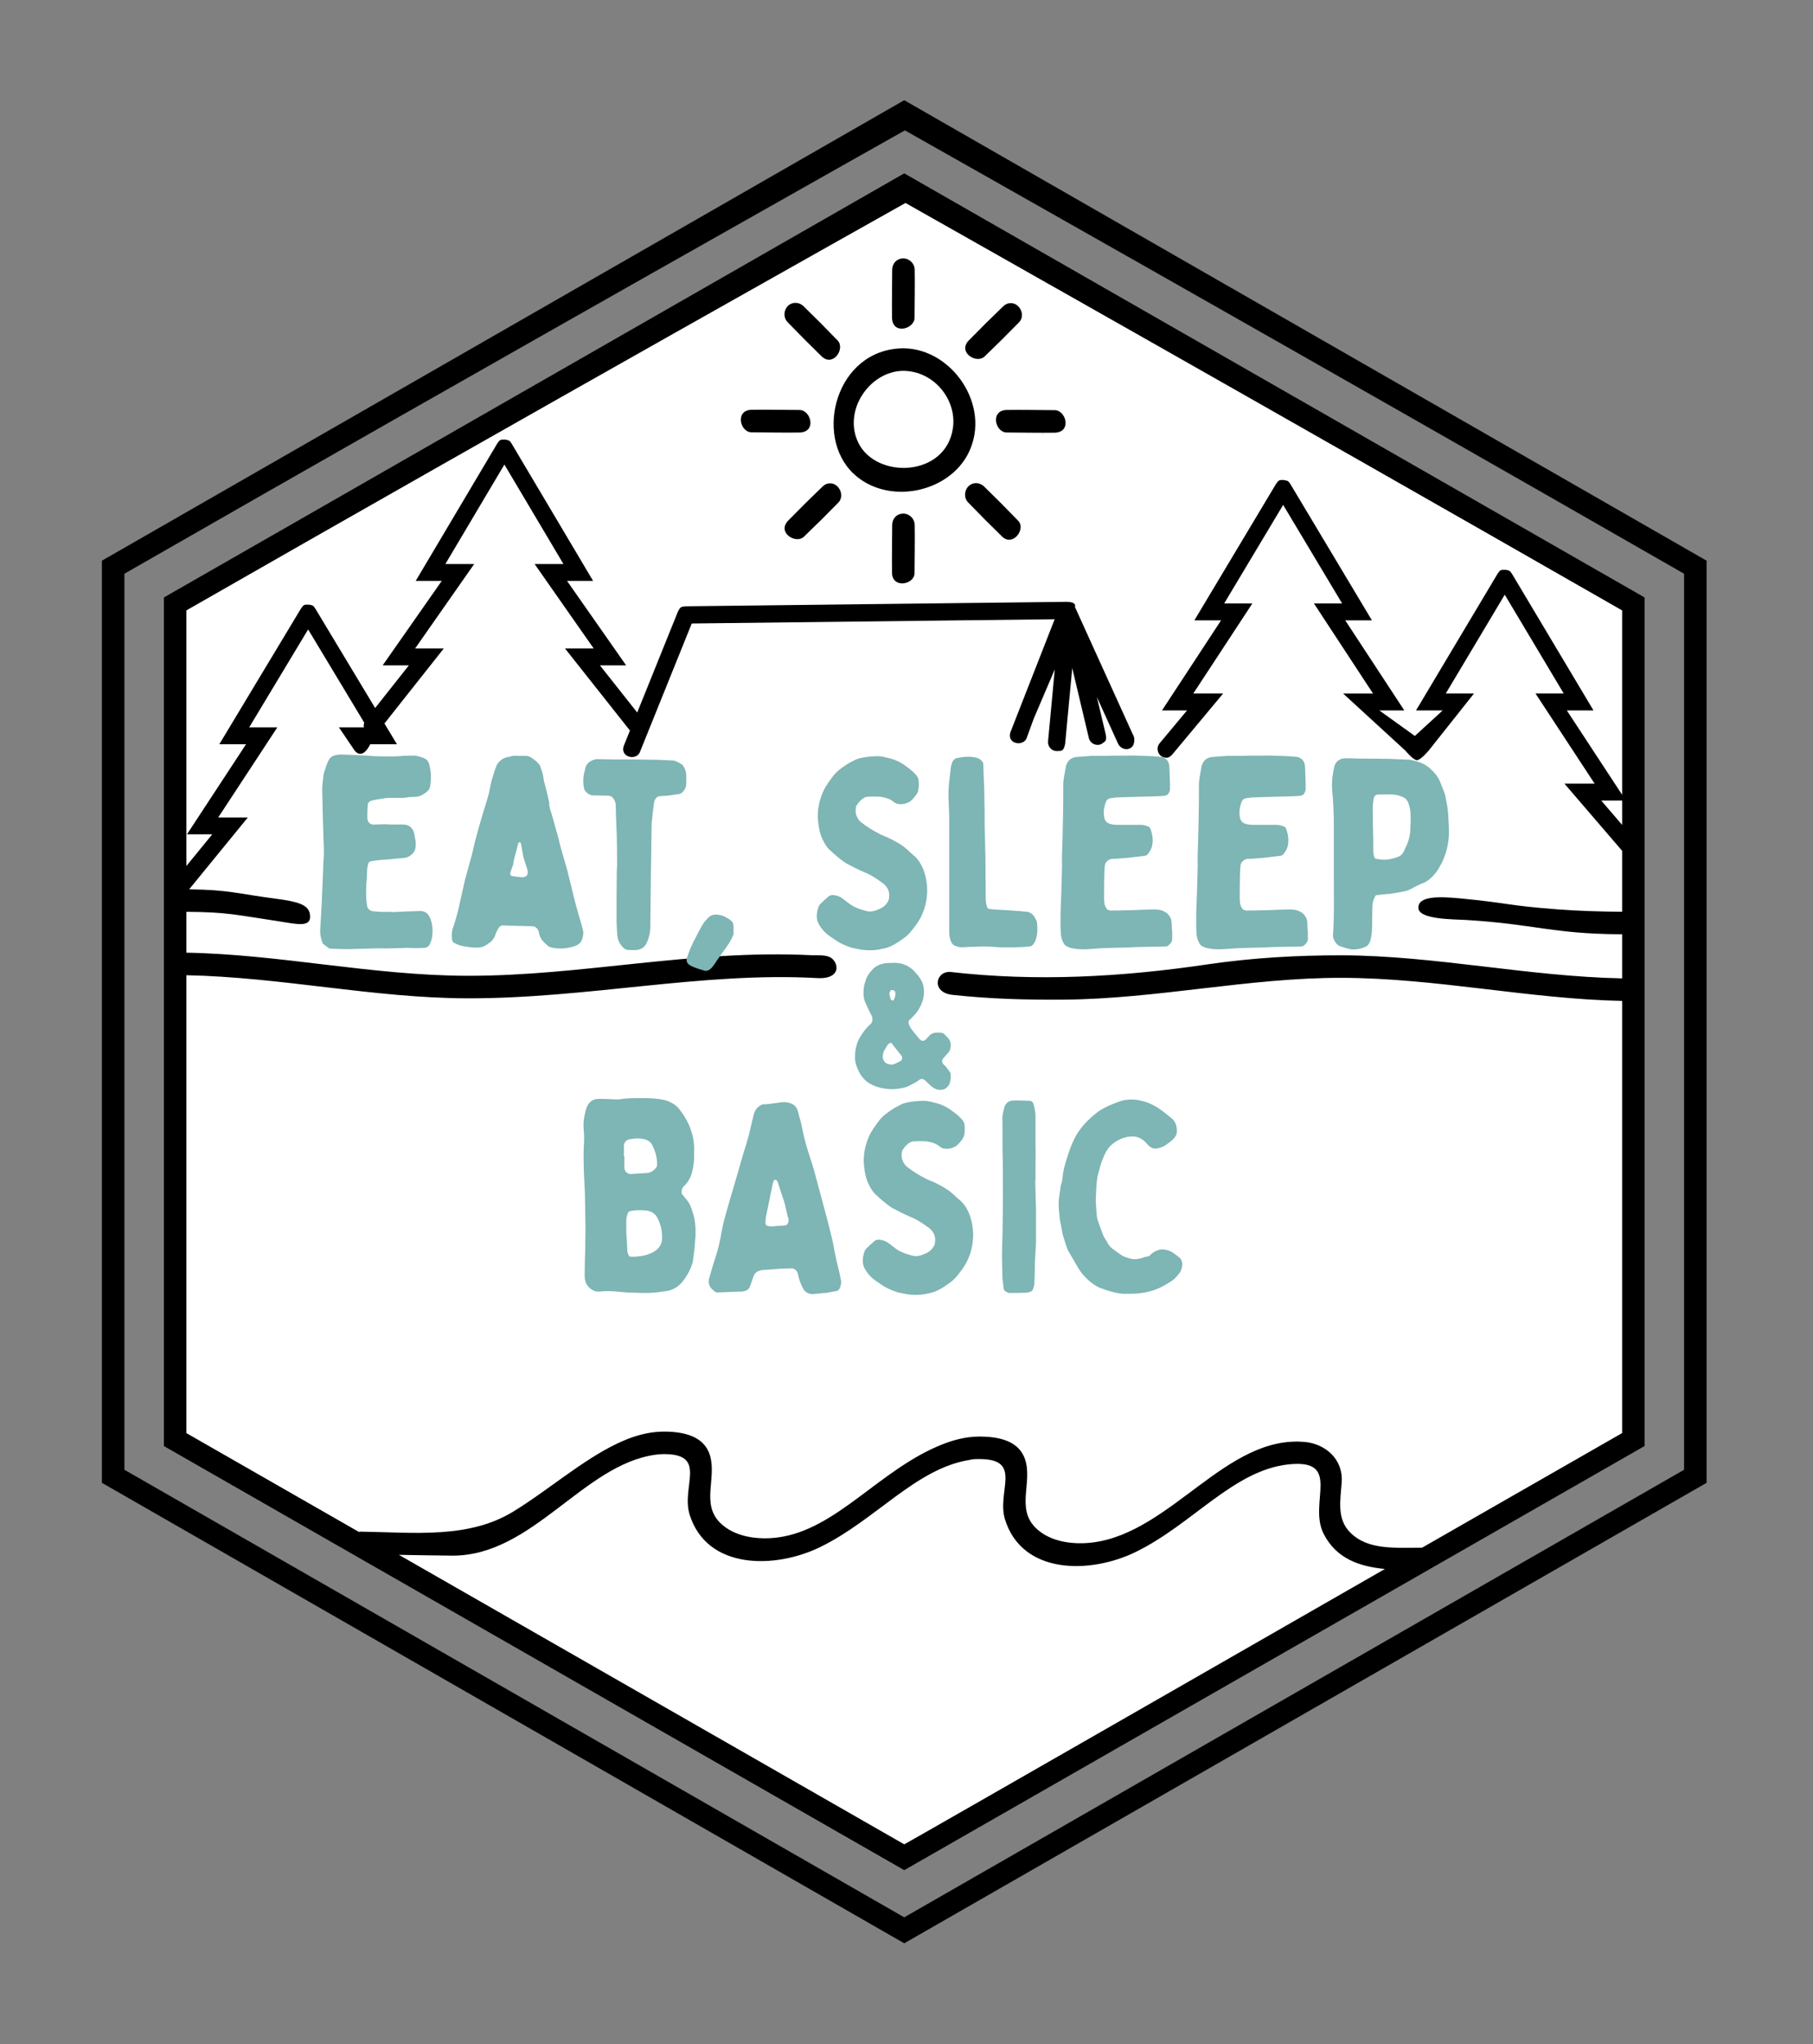
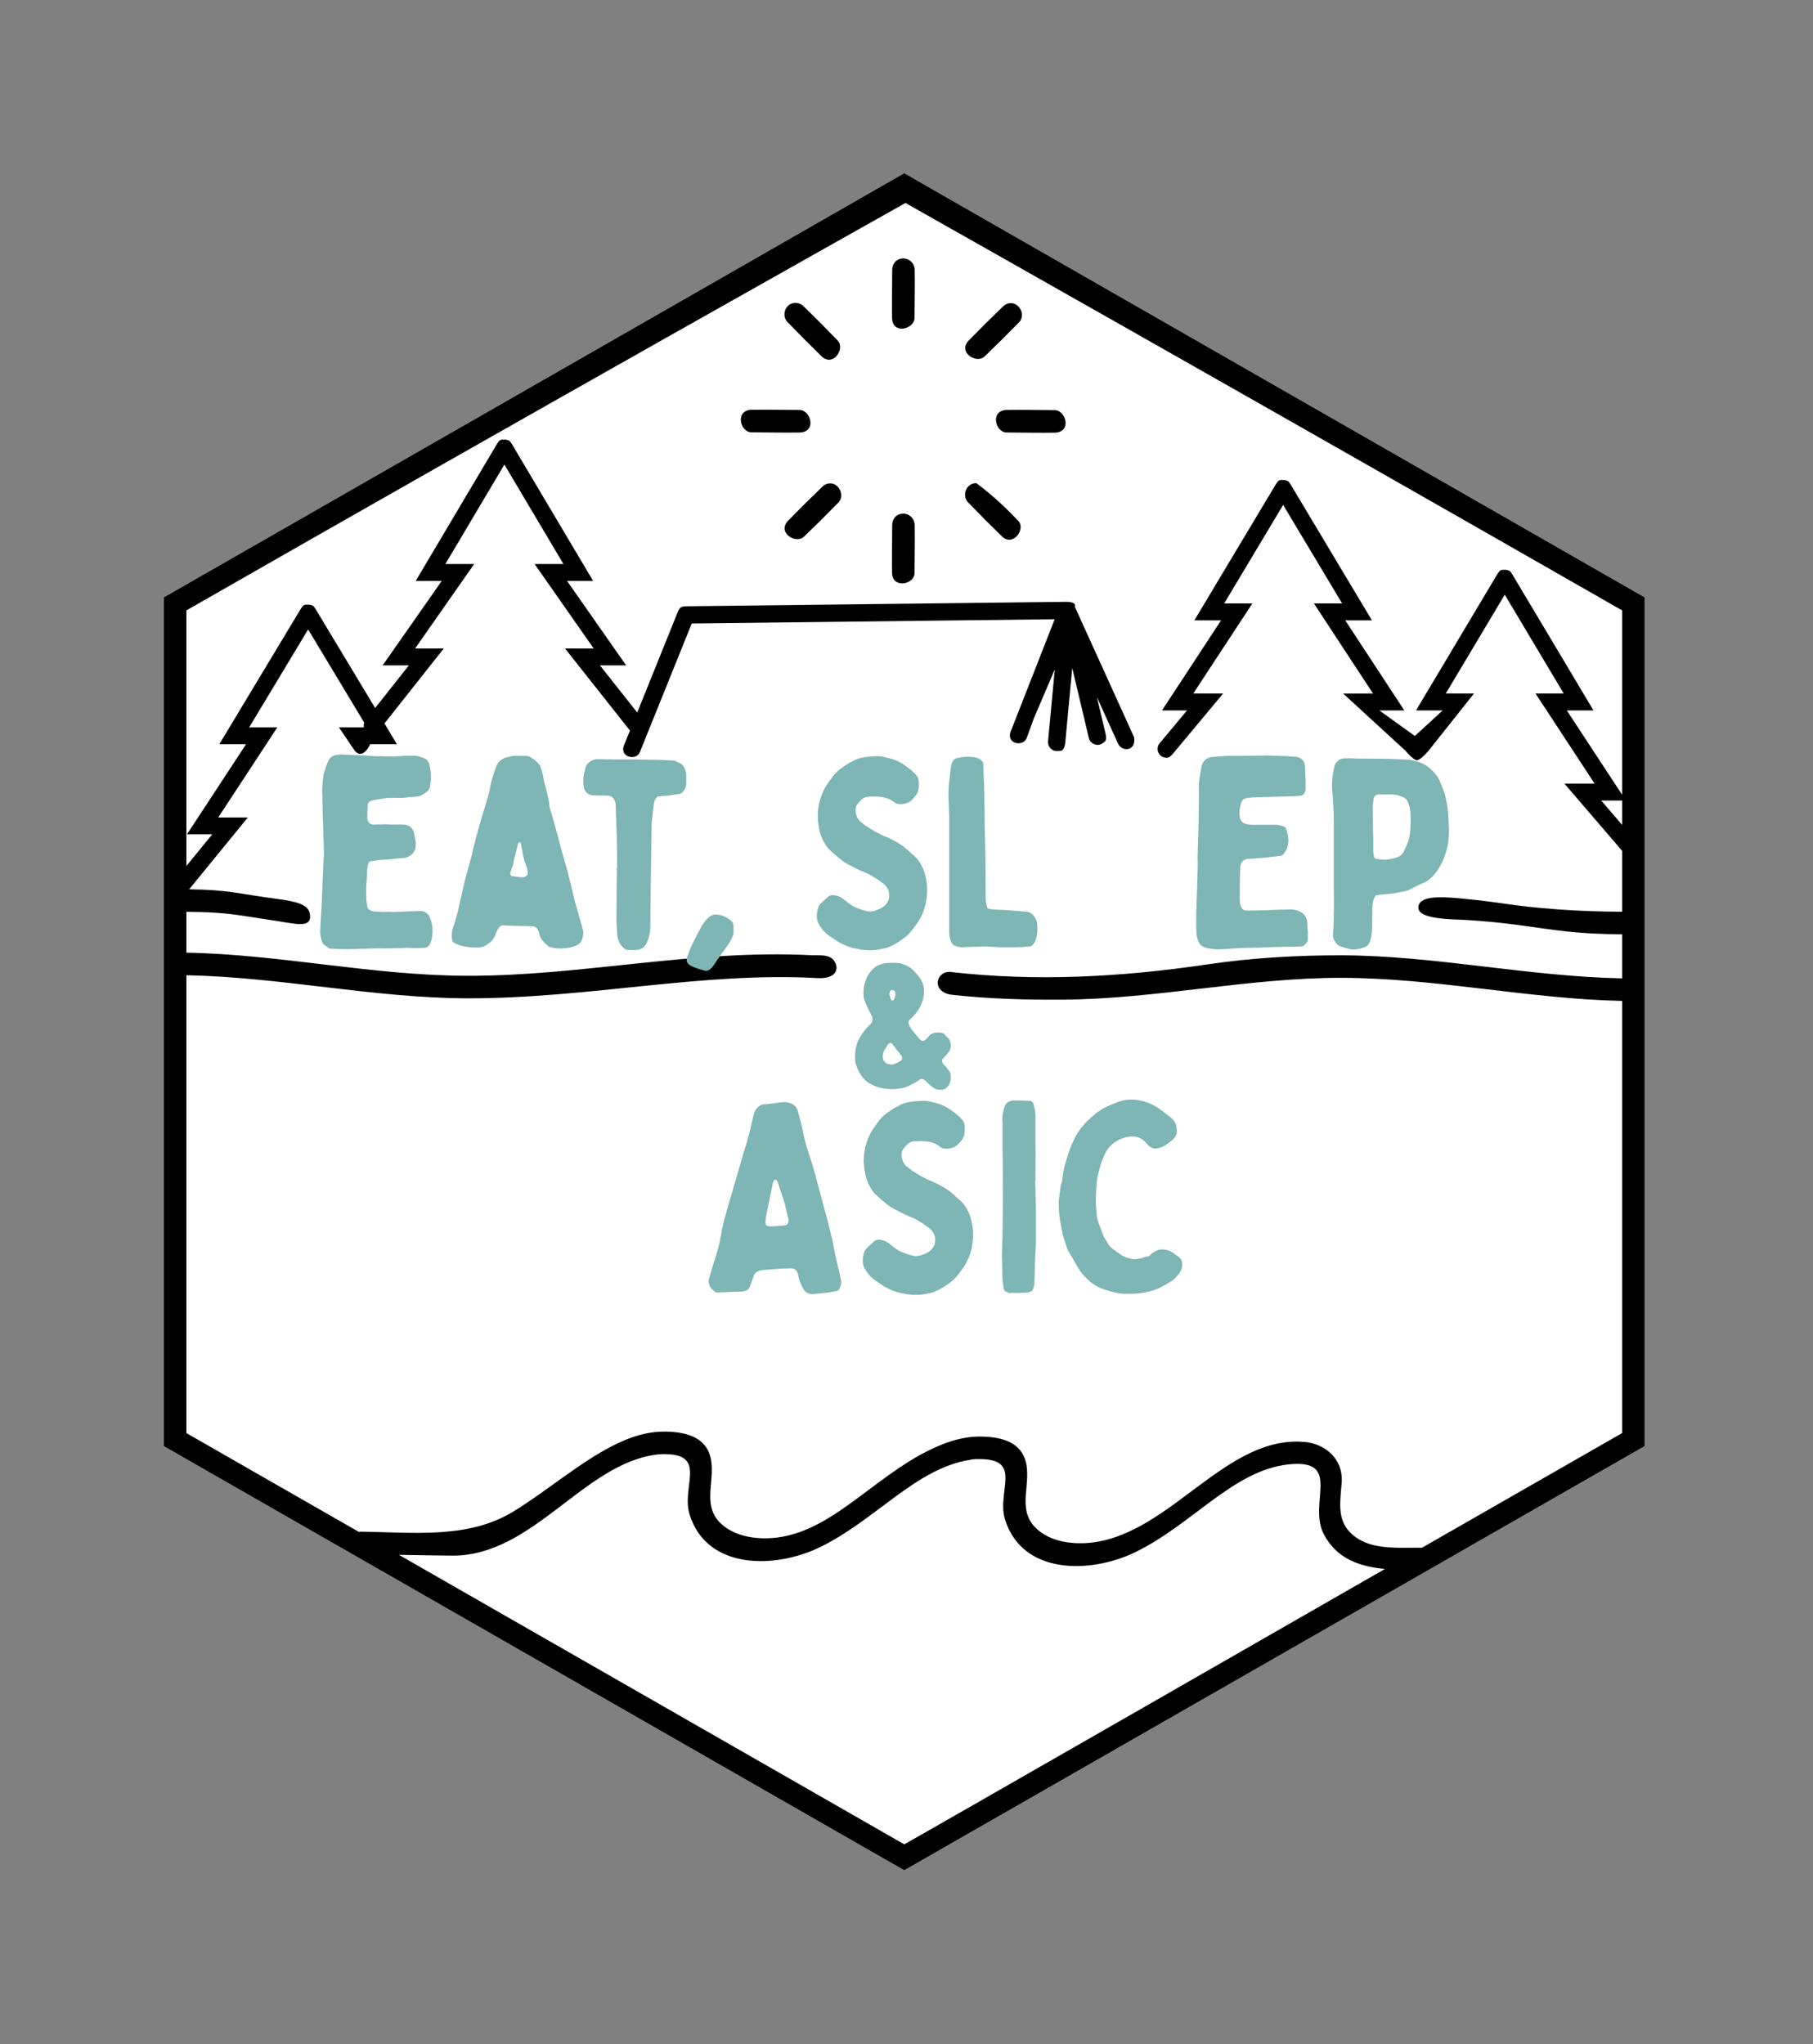
<svg xmlns="http://www.w3.org/2000/svg" width="100%" height="100%" viewBox="0 0 322 363" version="1.1" xml:space="preserve" style="fill-rule:evenodd;clip-rule:evenodd;stroke-linejoin:round;stroke-miterlimit:2;">
  <rect x="0" y="0" width="322" height="363" fill="#808080" stroke="none" />
  <g transform="matrix(1,0,0,1,20.1,100.721)">
-     <path d="M283,-1.16L283,162.587L140.5,244.356L-2,162.587L-2,-1.16L140.5,-82.927C188,-55.671 235.5,-28.416 283,-1.16ZM2,1.156L2,160.271L140.5,239.744L279,160.271L279,1.156C213.199,-36.6 140.615,-77.569 140.615,-77.569C140.615,-77.569 67.289,-36.307 2,1.156Z" />
-   </g>
+     </g>
  <path d="M292.1,106.074L292.1,256.795L160.6,332.113L29.1,256.795L29.1,106.074L160.6,30.757C204.433,55.863 248.266,80.968 292.1,106.074Z" style="fill:white;" />
  <g transform="matrix(0,-1,-1,0,160.445,63.851)">
-     <path d="M1.998,-0.167C1.836,-8.69 -8.189,-15.616 -16.479,-11.618C-23.718,-8.128 -25.967,2.865 -20.22,8.892C-13.476,15.966 1.774,11.951 1.998,0.166C2,-0.001 2,-0.001 1.998,-0.167ZM-2.001,0.115C-2.113,5.991 -9.039,10.765 -14.742,8.014C-21.291,4.856 -20.902,-7.577 -12.136,-8.805C-7.097,-9.511 -1.966,-5.397 -2.001,0.115Z" />
-   </g>
+     </g>
  <g transform="matrix(1,0,0,1,19.275,2.575)">
    <path d="M141.273,88.625C142.281,88.691 143.123,89.53 143.182,90.546C143.233,93.434 143.166,96.322 143.157,99.21C143.109,101.236 139.316,101.952 139.159,99.28C139.108,96.393 139.175,93.504 139.184,90.617C139.21,89.506 139.981,88.594 141.273,88.625Z" />
  </g>
  <g transform="matrix(1,0,0,1,19.275,-42.739)">
    <path d="M141.273,88.625C142.281,88.691 143.123,89.53 143.182,90.546C143.233,93.434 143.166,96.322 143.157,99.21C143.111,101.137 139.333,102.238 139.159,99.28C139.108,96.393 139.175,93.504 139.184,90.617C139.21,89.505 139.997,88.594 141.273,88.625Z" />
  </g>
  <g transform="matrix(-0.001,1,-1,-0.001,232.797,-66.29)">
    <path d="M139.184,90.617C139.23,88.659 143.008,87.589 143.182,90.546C143.233,93.434 143.166,96.322 143.157,99.21C143.11,101.197 139.327,102.136 139.159,99.28C139.108,96.393 139.175,93.504 139.184,90.617Z" />
  </g>
  <g transform="matrix(-0.001,1,-1,-0.001,278.111,-66.26)">
    <path d="M139.184,90.617C139.23,88.659 143.008,87.589 143.182,90.546C143.233,93.434 143.166,96.322 143.157,99.21C143.11,101.199 139.327,102.136 139.159,99.28C139.108,96.393 139.175,93.504 139.184,90.617Z" />
  </g>
  <g transform="matrix(-0.707,0.708,-0.708,-0.707,311.32,25.976)">
    <path d="M139.702,100.576C139.373,100.215 139.182,99.754 139.158,99.267C139.117,96.36 139.126,93.453 139.185,90.548C139.292,88.611 143.05,87.822 143.183,90.56C143.224,93.466 143.215,96.373 143.156,99.279C143.07,100.839 141.016,101.922 139.702,100.576Z" />
  </g>
  <g transform="matrix(-0.707,0.708,-0.708,-0.707,343.389,57.991)">
-     <path d="M139.702,100.576C139.373,100.215 139.182,99.754 139.158,99.267C139.117,96.36 139.126,93.453 139.185,90.548C139.294,88.569 143.059,88.025 143.183,90.56C143.224,93.466 143.215,96.373 143.156,99.279C143.07,100.836 141.006,101.911 139.702,100.576Z" />
+     <path d="M139.702,100.576C139.117,96.36 139.126,93.453 139.185,90.548C139.294,88.569 143.059,88.025 143.183,90.56C143.224,93.466 143.215,96.373 143.156,99.279C143.07,100.836 141.006,101.911 139.702,100.576Z" />
  </g>
  <g transform="matrix(-0.706,-0.708,0.708,-0.706,208.986,225.808)">
    <path d="M142.542,100.647C141.429,101.678 139.242,100.96 139.158,99.267C139.116,96.361 139.126,93.453 139.185,90.547C139.292,88.629 143.043,87.721 143.183,90.559C143.225,93.466 143.215,96.374 143.156,99.28C143.127,99.802 143.018,100.174 142.542,100.647Z" />
  </g>
  <g transform="matrix(-0.706,-0.708,0.708,-0.706,176.904,257.809)">
    <path d="M142.542,100.647C141.404,101.702 139.237,100.868 139.158,99.267C139.116,96.361 139.126,93.453 139.185,90.547C139.292,88.629 143.043,87.721 143.183,90.559C143.225,93.466 143.215,96.374 143.156,99.28C143.127,99.802 143.022,100.17 142.542,100.647Z" />
  </g>
  <path d="M292.1,106.074L292.1,256.795L160.6,332.113L29.1,256.795L29.1,106.074L160.6,30.757C204.433,55.863 248.266,80.968 292.1,106.074ZM245.967,278.609C241.488,278.174 237.37,276.813 235.095,272.385C232.273,266.892 238.507,258.992 228.822,260.039C219.09,261.09 211.8,270.65 201.732,275.577C193.658,279.528 181.595,279.647 178.51,269.863C176.958,264.94 181.663,259.219 174.227,259.093C172.769,259.068 172.761,259.149 172.194,259.241C162.645,260.776 155.541,269.888 145.713,274.697C137.639,278.648 125.577,278.766 122.491,268.983C120.939,264.06 125.643,258.334 118.209,258.213C117.738,258.205 117.693,258.216 117.462,258.226C117.099,258.24 116.737,258.274 116.377,258.325C103.587,260.115 94.615,276.201 80.462,276.24C77.259,276.213 74.052,276.155 70.845,276.096L160.6,327.503C160.736,327.512 245.967,278.609 245.967,278.609ZM278.276,126.154L288.1,141.13L288.1,108.392C227.631,73.759 160.82,36.044 160.82,36.044C160.82,36.044 93.333,73.894 33.1,108.392L33.1,153.782L37.695,148.155L33.205,148.155L43.701,132.155L38.953,132.155L53.44,108.087C53.909,107.399 53.975,107.334 54.865,107.367L54.891,107.371C54.901,107.372 54.911,107.373 54.921,107.373C55.618,107.506 55.638,107.541 56.01,108.087L66.627,125.724L72.616,118.154L67.962,118.154L78.457,103.154L73.831,103.154L88.295,78.786C88.759,78.095 88.825,78.03 89.715,78.057C89.727,78.059 89.74,78.061 89.752,78.063C89.765,78.064 89.777,78.064 89.79,78.066C90.485,78.202 90.506,78.238 90.874,78.786L105.338,103.154L100.71,103.154L111.205,118.154L106.552,118.154L113.175,126.525L120.396,108.621C120.819,107.76 120.936,107.735 121.8,107.661L189.498,106.869C189.528,106.871 189.559,106.873 189.589,106.875C191.333,106.937 190.912,107.768 190.912,107.768L201.407,130.877C201.407,130.877 201.735,132.315 200.747,132.856C200.003,133.264 199.036,132.916 198.615,132.146L194.809,123.765L196.385,130.409C196.615,131.578 196.27,131.639 195.826,131.98C195.022,132.596 193.698,132.187 193.401,131.117L190.438,118.626L189.173,132.096C188.891,133.426 188.565,133.35 187.695,133.369C186.831,133.388 186.084,132.613 186.135,131.693L187.335,118.867L183.609,127.583L182.315,131.137C181.662,132.583 178.858,132.13 179.433,130.087L187.316,109.961L122.857,110.716L113.612,133.639C112.893,135.098 110.141,134.459 110.768,132.492L111.883,129.728L100.353,115.154L105.445,115.154L94.95,100.154L100.069,100.154L89.584,82.491L79.1,100.154L84.218,100.154L73.723,115.154L78.815,115.154L68.28,128.47L70.497,132.155L65.749,132.155C65.749,132.155 64.52,134.978 63.039,133.359L60.193,129.155L64.627,129.155C64.576,128.88 64.594,128.589 64.687,128.318L54.725,111.769L44.26,129.155L49.257,129.155L38.761,145.155L44.019,145.155L33.594,157.919C40.771,158.017 41.954,158.666 49.13,159.609C52.669,160.075 54.727,160.595 55.024,162.244C55.508,164.936 52.608,164.052 48.988,163.513C41.733,162.435 40.42,161.969 33.1,161.914L33.1,169.17C49.645,169.455 66.138,173.235 82.98,173.274C103.304,173.322 123.007,168.581 144.041,169.617C145.546,169.691 147.288,169.387 148.148,170.62C149.119,172.014 148.53,173.886 145.135,173.681C124.737,172.543 104.418,177.324 82.97,177.274C66.403,177.235 49.884,173.501 33.1,173.175L33.1,254.477L63.724,272.017C63.82,271.998 63.921,271.985 64.027,271.977C73.668,272.125 83.215,273.267 91.152,268.419C91.934,267.941 92.703,267.444 93.464,266.936C95.661,265.468 97.793,263.906 99.943,262.37C101.719,261.108 103.503,259.858 105.347,258.707C105.948,258.332 106.556,257.967 107.172,257.617C110.444,255.758 114.035,254.219 117.885,254.217C117.885,254.217 118.081,254.211 118.27,254.213C121.448,254.277 125.072,255.004 126.097,258.446C127.305,262.504 124.512,267.009 127.877,270.384C130.523,273.037 134.821,273.432 138.052,273.023C148.614,271.686 156.208,260.883 167.409,256.464C169.409,255.675 171.52,255.137 173.688,255.098C173.934,255.094 174.084,255.091 174.084,255.091C177.285,255.126 180.968,255.759 182.077,259.205C183.379,263.249 180.473,267.831 183.896,271.264C186.541,273.917 190.839,274.313 194.07,273.903C208.093,272.127 217.857,254.686 231.85,256.065C235.192,256.394 238.589,258.935 238.291,263.235C238.074,266.361 237.375,269.694 239.794,272.123C242.972,275.314 247.779,274.809 252.562,274.831L288.1,254.477L288.1,177.733C271.517,177.393 255.062,173.675 238.316,173.636C221.812,173.598 205.521,177.383 188.897,177.51C182.309,177.56 175.737,177.383 169.148,176.659C165.373,176.245 166.134,172.483 168.728,172.586C184.018,174.347 199.292,173.499 214.575,171.23C222.388,170.089 230.294,169.627 238.326,169.636C254.871,169.695 271.349,173.395 288.1,173.733L288.1,165.899C287.95,165.902 287.799,165.903 287.651,165.902C275.507,165.795 272.65,164.119 260.428,163.361C258.21,163.224 252.002,163.315 251.917,161.239C251.829,159.083 255.571,159.17 259.367,159.533C268.06,160.366 267.746,160.812 276.738,161.486C280.519,161.769 284.309,161.88 288.1,161.904L288.1,151.084L277.855,139.154L283.216,139.154L272.72,123.154L277.73,123.154L267.253,105.601L256.776,123.154L261.785,123.154L253.783,133.233C253.783,133.233 252.35,134.978 251.652,134.984C251.007,134.991 249.591,133.273 249.591,133.273C249.521,133.222 249.455,133.163 249.393,133.097L238.551,123.155L243.859,123.155L233.364,107.155L238.368,107.155L227.896,89.658L217.423,107.154L222.427,107.154L211.932,123.154L217.232,123.154L208.199,133.984C207.516,134.718 207.134,134.575 206.738,134.491C205.74,134.281 205.234,132.948 205.895,132.063L210.823,126.154L206.377,126.154L216.872,110.154L212.131,110.154L226.609,85.968C227.076,85.275 227.212,85.168 228.033,85.247C228.054,85.248 228.075,85.249 228.096,85.251L228.125,85.257L228.135,85.258C228.144,85.26 228.153,85.262 228.162,85.264C228.794,85.388 228.825,85.438 229.183,85.967L243.66,110.155L238.92,110.155L249.415,126.155L244.978,126.155L251.288,130.687L256.229,126.154L251.492,126.154L265.965,101.905C266.431,101.215 266.497,101.15 267.387,101.18L267.413,101.184C267.427,101.185 267.441,101.186 267.455,101.187C268.151,101.322 268.171,101.357 268.541,101.905L283.014,126.154L278.276,126.154ZM288.1,142.154L284.386,142.154L288.1,146.479L288.1,142.154Z" />
  <g transform="matrix(1,0,0,1,-47.965,91.412)">
    <g transform="matrix(48,0,0,48,149.646,137.751)">
-       <path d="M0.048,-0.227C0.048,-0.202 0.047,-0.176 0.047,-0.151C0.046,-0.12 0.045,-0.09 0.045,-0.06C0.044,-0.039 0.049,-0.021 0.066,-0.007C0.076,-0 0.086,0.005 0.098,0.004C0.124,0.001 0.15,0.002 0.176,0.005C0.194,0.007 0.212,0.008 0.229,0.008C0.247,0.009 0.264,0.009 0.282,0.009C0.291,0.008 0.301,0.008 0.311,0.007C0.32,0.006 0.33,0.004 0.339,0.003C0.367,0.001 0.389,-0.011 0.407,-0.033C0.42,-0.049 0.43,-0.066 0.438,-0.085C0.441,-0.092 0.443,-0.099 0.445,-0.106C0.447,-0.121 0.449,-0.136 0.451,-0.151C0.452,-0.168 0.454,-0.184 0.455,-0.2C0.456,-0.222 0.455,-0.244 0.451,-0.266C0.449,-0.278 0.444,-0.289 0.441,-0.301C0.436,-0.316 0.429,-0.329 0.418,-0.341C0.414,-0.345 0.411,-0.35 0.407,-0.355C0.406,-0.356 0.405,-0.358 0.404,-0.359C0.403,-0.369 0.404,-0.377 0.411,-0.385C0.419,-0.392 0.425,-0.4 0.43,-0.408C0.441,-0.426 0.445,-0.446 0.448,-0.467C0.45,-0.48 0.45,-0.495 0.45,-0.508C0.451,-0.524 0.45,-0.538 0.448,-0.554C0.443,-0.584 0.433,-0.613 0.417,-0.639C0.41,-0.652 0.401,-0.663 0.392,-0.675C0.384,-0.684 0.375,-0.69 0.365,-0.695C0.346,-0.706 0.325,-0.708 0.305,-0.71C0.285,-0.712 0.266,-0.712 0.246,-0.712C0.221,-0.712 0.195,-0.711 0.17,-0.707L0.163,-0.707C0.146,-0.708 0.13,-0.708 0.114,-0.709L0.095,-0.709C0.073,-0.708 0.059,-0.696 0.052,-0.676C0.048,-0.666 0.046,-0.655 0.044,-0.645C0.04,-0.626 0.04,-0.607 0.042,-0.588C0.043,-0.577 0.043,-0.566 0.043,-0.555C0.04,-0.516 0.041,-0.478 0.042,-0.439C0.043,-0.412 0.045,-0.385 0.046,-0.358C0.047,-0.314 0.047,-0.271 0.048,-0.227ZM0.199,-0.216L0.199,-0.254C0.198,-0.265 0.201,-0.276 0.205,-0.287C0.207,-0.291 0.21,-0.293 0.214,-0.294C0.234,-0.298 0.254,-0.298 0.274,-0.296C0.293,-0.293 0.307,-0.284 0.315,-0.267C0.328,-0.242 0.333,-0.215 0.331,-0.187C0.329,-0.17 0.32,-0.156 0.305,-0.146C0.278,-0.129 0.248,-0.125 0.217,-0.125C0.213,-0.125 0.209,-0.127 0.208,-0.13C0.206,-0.134 0.204,-0.139 0.203,-0.143C0.202,-0.167 0.201,-0.191 0.199,-0.216ZM0.19,-0.496C0.19,-0.508 0.191,-0.521 0.19,-0.533C0.19,-0.551 0.202,-0.559 0.214,-0.56C0.227,-0.562 0.24,-0.564 0.253,-0.562C0.272,-0.56 0.288,-0.554 0.296,-0.536C0.307,-0.514 0.313,-0.491 0.313,-0.467C0.313,-0.462 0.312,-0.458 0.309,-0.454C0.301,-0.444 0.291,-0.437 0.278,-0.435C0.263,-0.434 0.247,-0.433 0.231,-0.432C0.228,-0.432 0.224,-0.432 0.221,-0.431C0.205,-0.429 0.192,-0.439 0.192,-0.455C0.191,-0.469 0.192,-0.482 0.192,-0.496L0.19,-0.496Z" style="fill:rgb(126,181,181);fill-rule:nonzero;" />
-     </g>
+       </g>
    <g transform="matrix(48,0,0,48,172.782,137.751)">
      <path d="M0.404,0.013L0.407,0.013C0.421,0.012 0.434,0.011 0.448,0.009L0.455,0.009C0.468,0.007 0.481,0.004 0.494,0.002C0.499,0.001 0.503,-0.001 0.505,-0.005C0.51,-0.016 0.514,-0.027 0.511,-0.04C0.508,-0.056 0.504,-0.072 0.5,-0.089C0.498,-0.1 0.494,-0.112 0.492,-0.124C0.487,-0.145 0.484,-0.167 0.479,-0.189C0.474,-0.21 0.468,-0.232 0.463,-0.254C0.45,-0.302 0.437,-0.351 0.424,-0.399C0.416,-0.429 0.408,-0.46 0.398,-0.489C0.386,-0.525 0.375,-0.562 0.368,-0.6C0.364,-0.622 0.357,-0.642 0.352,-0.663C0.348,-0.679 0.338,-0.688 0.324,-0.693C0.312,-0.697 0.301,-0.698 0.289,-0.696C0.268,-0.694 0.247,-0.689 0.225,-0.689C0.222,-0.689 0.219,-0.688 0.217,-0.687C0.201,-0.679 0.192,-0.666 0.188,-0.649C0.182,-0.625 0.177,-0.601 0.171,-0.577C0.165,-0.554 0.158,-0.532 0.151,-0.51C0.141,-0.475 0.131,-0.441 0.121,-0.406C0.107,-0.359 0.093,-0.311 0.08,-0.264C0.074,-0.242 0.07,-0.219 0.066,-0.197C0.062,-0.177 0.058,-0.158 0.052,-0.139C0.042,-0.108 0.033,-0.078 0.024,-0.047C0.019,-0.029 0.023,-0.013 0.039,-0.001C0.04,-0 0.041,0.001 0.042,0.002C0.047,0.006 0.052,0.008 0.058,0.007C0.083,0.006 0.108,0.005 0.134,0.004L0.146,0.004C0.159,0.002 0.17,-0.002 0.175,-0.016C0.179,-0.029 0.184,-0.041 0.188,-0.053C0.192,-0.064 0.2,-0.071 0.212,-0.074C0.22,-0.076 0.229,-0.077 0.237,-0.077C0.255,-0.078 0.273,-0.08 0.291,-0.081C0.302,-0.081 0.314,-0.082 0.325,-0.082C0.338,-0.083 0.348,-0.076 0.352,-0.062C0.355,-0.043 0.362,-0.025 0.371,-0.008C0.376,0.004 0.39,0.013 0.404,0.013ZM0.255,-0.238C0.252,-0.238 0.249,-0.237 0.246,-0.238C0.237,-0.238 0.231,-0.243 0.232,-0.252C0.232,-0.261 0.233,-0.27 0.235,-0.279C0.243,-0.318 0.251,-0.357 0.259,-0.396C0.26,-0.4 0.262,-0.404 0.263,-0.407C0.266,-0.411 0.271,-0.411 0.274,-0.407C0.275,-0.406 0.276,-0.404 0.277,-0.402C0.283,-0.384 0.289,-0.366 0.295,-0.347C0.303,-0.327 0.307,-0.305 0.312,-0.283C0.313,-0.278 0.315,-0.272 0.317,-0.266C0.318,-0.26 0.318,-0.255 0.315,-0.249C0.313,-0.244 0.309,-0.241 0.304,-0.241C0.295,-0.24 0.285,-0.239 0.276,-0.239C0.269,-0.238 0.262,-0.238 0.255,-0.237L0.255,-0.238Z" style="fill:rgb(126,181,181);fill-rule:nonzero;" />
    </g>
    <g transform="matrix(48,0,0,48,199.23,137.751)">
      <path d="M0.262,-0.702C0.252,-0.701 0.242,-0.701 0.232,-0.7C0.212,-0.697 0.192,-0.695 0.175,-0.684C0.169,-0.681 0.162,-0.678 0.156,-0.674C0.136,-0.661 0.116,-0.648 0.101,-0.628C0.087,-0.609 0.073,-0.591 0.064,-0.57C0.05,-0.538 0.043,-0.504 0.045,-0.469C0.046,-0.455 0.048,-0.441 0.051,-0.428C0.053,-0.417 0.057,-0.406 0.062,-0.395C0.069,-0.38 0.077,-0.366 0.089,-0.355C0.098,-0.347 0.107,-0.338 0.117,-0.33C0.127,-0.322 0.138,-0.313 0.149,-0.306C0.171,-0.294 0.193,-0.283 0.216,-0.273C0.242,-0.263 0.265,-0.247 0.288,-0.23C0.295,-0.224 0.301,-0.217 0.305,-0.208C0.309,-0.198 0.31,-0.188 0.308,-0.177C0.308,-0.173 0.307,-0.17 0.305,-0.166C0.297,-0.15 0.284,-0.141 0.269,-0.135C0.255,-0.129 0.24,-0.125 0.225,-0.129C0.206,-0.134 0.186,-0.14 0.169,-0.151C0.158,-0.158 0.148,-0.167 0.137,-0.175C0.129,-0.181 0.12,-0.185 0.11,-0.187C0.1,-0.189 0.09,-0.189 0.082,-0.181C0.073,-0.173 0.064,-0.165 0.056,-0.157C0.05,-0.152 0.047,-0.145 0.045,-0.137C0.039,-0.116 0.039,-0.096 0.05,-0.078C0.061,-0.059 0.076,-0.044 0.095,-0.032C0.099,-0.029 0.104,-0.026 0.108,-0.023C0.126,-0.01 0.147,-0.001 0.168,0.006C0.18,0.009 0.194,0.012 0.207,0.014C0.229,0.017 0.251,0.017 0.273,0.013C0.284,0.01 0.295,0.009 0.305,0.005C0.329,-0.004 0.35,-0.019 0.37,-0.034C0.386,-0.047 0.397,-0.063 0.409,-0.079C0.434,-0.113 0.446,-0.151 0.449,-0.192C0.451,-0.224 0.446,-0.254 0.435,-0.284C0.426,-0.304 0.415,-0.323 0.397,-0.337C0.387,-0.345 0.379,-0.354 0.369,-0.362C0.35,-0.378 0.328,-0.389 0.306,-0.4C0.295,-0.405 0.283,-0.409 0.272,-0.415C0.249,-0.427 0.227,-0.44 0.207,-0.456C0.2,-0.461 0.194,-0.468 0.19,-0.477C0.185,-0.487 0.184,-0.497 0.185,-0.507C0.186,-0.512 0.186,-0.517 0.189,-0.521C0.194,-0.527 0.197,-0.533 0.203,-0.538C0.211,-0.546 0.22,-0.552 0.232,-0.552C0.246,-0.553 0.26,-0.553 0.274,-0.552C0.291,-0.55 0.308,-0.546 0.323,-0.535C0.327,-0.531 0.332,-0.528 0.338,-0.526C0.35,-0.523 0.363,-0.524 0.375,-0.529C0.388,-0.533 0.397,-0.544 0.406,-0.555C0.411,-0.562 0.416,-0.569 0.417,-0.579C0.419,-0.591 0.419,-0.603 0.417,-0.616C0.416,-0.622 0.412,-0.628 0.408,-0.633C0.396,-0.647 0.382,-0.657 0.368,-0.667C0.348,-0.682 0.326,-0.691 0.302,-0.696C0.289,-0.7 0.276,-0.702 0.262,-0.702Z" style="fill:rgb(126,181,181);fill-rule:nonzero;" />
    </g>
    <g transform="matrix(48,0,0,48,223.998,137.751)">
      <path d="M0.163,-0.407L0.164,-0.407L0.164,-0.433C0.164,-0.472 0.165,-0.511 0.164,-0.549L0.164,-0.646C0.164,-0.66 0.161,-0.675 0.157,-0.689C0.155,-0.697 0.15,-0.702 0.141,-0.702C0.121,-0.702 0.102,-0.704 0.083,-0.703C0.068,-0.703 0.056,-0.696 0.05,-0.681C0.044,-0.662 0.04,-0.643 0.042,-0.623L0.042,-0.525C0.042,-0.511 0.043,-0.498 0.043,-0.485C0.043,-0.416 0.044,-0.348 0.043,-0.279C0.043,-0.254 0.042,-0.23 0.042,-0.205C0.041,-0.178 0.04,-0.15 0.04,-0.123C0.041,-0.096 0.041,-0.069 0.042,-0.042C0.043,-0.032 0.045,-0.021 0.046,-0.011C0.046,-0.001 0.052,0.004 0.061,0.007C0.064,0.009 0.067,0.009 0.07,0.009C0.09,0.009 0.11,0.009 0.13,0.008C0.135,0.008 0.141,0.006 0.146,0.004C0.149,0.003 0.153,-0 0.154,-0.003C0.157,-0.011 0.16,-0.019 0.16,-0.027C0.161,-0.054 0.162,-0.081 0.162,-0.108C0.163,-0.115 0.163,-0.121 0.163,-0.127C0.164,-0.146 0.166,-0.165 0.166,-0.185L0.166,-0.286C0.166,-0.302 0.166,-0.318 0.165,-0.334C0.164,-0.358 0.164,-0.382 0.163,-0.407Z" style="fill:rgb(126,181,181);fill-rule:nonzero;" />
    </g>
    <g transform="matrix(48,0,0,48,234.99,137.751)">
      <path d="M0.158,-0.333C0.16,-0.368 0.159,-0.4 0.167,-0.431C0.17,-0.442 0.173,-0.454 0.176,-0.465C0.179,-0.475 0.183,-0.484 0.187,-0.494C0.193,-0.509 0.201,-0.524 0.213,-0.536C0.236,-0.557 0.263,-0.57 0.295,-0.57C0.313,-0.57 0.329,-0.562 0.342,-0.549C0.346,-0.544 0.351,-0.539 0.355,-0.535C0.364,-0.527 0.375,-0.523 0.386,-0.526C0.396,-0.528 0.406,-0.531 0.415,-0.537C0.427,-0.545 0.44,-0.554 0.45,-0.566C0.454,-0.572 0.458,-0.578 0.458,-0.586C0.459,-0.608 0.454,-0.627 0.434,-0.641C0.426,-0.647 0.418,-0.654 0.41,-0.66C0.385,-0.68 0.358,-0.695 0.327,-0.702C0.308,-0.707 0.288,-0.708 0.268,-0.705C0.259,-0.704 0.25,-0.701 0.242,-0.698C0.212,-0.687 0.183,-0.675 0.158,-0.655C0.136,-0.637 0.115,-0.617 0.098,-0.593C0.083,-0.573 0.073,-0.55 0.064,-0.527C0.059,-0.514 0.055,-0.501 0.051,-0.488C0.045,-0.47 0.04,-0.452 0.037,-0.433C0.035,-0.42 0.035,-0.407 0.031,-0.395C0.029,-0.392 0.028,-0.388 0.028,-0.385C0.026,-0.362 0.02,-0.34 0.021,-0.318C0.021,-0.304 0.022,-0.29 0.024,-0.276C0.025,-0.262 0.028,-0.247 0.031,-0.233C0.033,-0.224 0.034,-0.215 0.036,-0.206C0.04,-0.192 0.045,-0.179 0.049,-0.165C0.051,-0.16 0.053,-0.154 0.055,-0.149C0.066,-0.13 0.077,-0.112 0.087,-0.094C0.095,-0.079 0.105,-0.065 0.116,-0.053C0.13,-0.038 0.145,-0.025 0.163,-0.015C0.168,-0.012 0.174,-0.01 0.179,-0.008C0.192,-0.003 0.204,0.001 0.216,0.004C0.23,0.008 0.244,0.011 0.259,0.012L0.296,0.012C0.316,0.011 0.335,0.009 0.354,0.004C0.381,-0.002 0.405,-0.014 0.429,-0.029C0.436,-0.033 0.443,-0.038 0.449,-0.043C0.455,-0.049 0.46,-0.055 0.465,-0.061C0.473,-0.07 0.477,-0.081 0.478,-0.094C0.479,-0.106 0.475,-0.117 0.464,-0.125C0.453,-0.133 0.443,-0.142 0.43,-0.147C0.417,-0.152 0.403,-0.154 0.39,-0.15C0.378,-0.146 0.368,-0.14 0.359,-0.131C0.357,-0.128 0.353,-0.126 0.35,-0.126C0.341,-0.125 0.334,-0.122 0.325,-0.119C0.32,-0.118 0.314,-0.117 0.308,-0.116C0.296,-0.115 0.284,-0.118 0.273,-0.122C0.266,-0.124 0.259,-0.127 0.253,-0.131C0.244,-0.137 0.235,-0.144 0.225,-0.151C0.215,-0.158 0.206,-0.166 0.201,-0.178C0.197,-0.185 0.192,-0.192 0.188,-0.199C0.182,-0.214 0.176,-0.229 0.171,-0.244C0.167,-0.255 0.163,-0.265 0.162,-0.276C0.16,-0.296 0.159,-0.316 0.158,-0.333Z" style="fill:rgb(126,181,181);fill-rule:nonzero;" />
    </g>
  </g>
  <g transform="matrix(32,0,0,32,150.627,193.162)">
    <path d="M0.251,-0.694L0.251,-0.693C0.247,-0.693 0.242,-0.694 0.238,-0.693C0.224,-0.692 0.209,-0.693 0.195,-0.689C0.172,-0.684 0.15,-0.673 0.133,-0.654C0.119,-0.638 0.106,-0.622 0.1,-0.602C0.093,-0.583 0.087,-0.564 0.086,-0.544C0.084,-0.518 0.086,-0.494 0.097,-0.47C0.103,-0.456 0.11,-0.443 0.116,-0.429C0.12,-0.422 0.123,-0.414 0.127,-0.407C0.133,-0.398 0.136,-0.388 0.135,-0.377C0.134,-0.368 0.132,-0.361 0.126,-0.355C0.103,-0.334 0.084,-0.311 0.068,-0.284C0.061,-0.273 0.055,-0.261 0.051,-0.249C0.044,-0.228 0.04,-0.208 0.039,-0.187C0.038,-0.166 0.038,-0.146 0.045,-0.126C0.049,-0.113 0.055,-0.099 0.062,-0.086C0.074,-0.063 0.091,-0.043 0.113,-0.028C0.145,-0.008 0.18,0.003 0.217,0.006C0.238,0.008 0.258,0.008 0.278,0.005C0.299,0.002 0.32,-0.001 0.34,-0.012C0.357,-0.021 0.376,-0.029 0.391,-0.041C0.394,-0.043 0.396,-0.045 0.399,-0.046C0.406,-0.05 0.413,-0.05 0.42,-0.046C0.425,-0.043 0.429,-0.04 0.433,-0.036C0.448,-0.021 0.463,-0.005 0.483,0.005C0.497,0.012 0.511,0.013 0.526,0.01C0.53,0.009 0.535,0.007 0.539,0.005C0.555,-0.005 0.564,-0.02 0.567,-0.037C0.57,-0.05 0.57,-0.062 0.569,-0.074C0.569,-0.08 0.567,-0.086 0.563,-0.09C0.56,-0.094 0.557,-0.097 0.555,-0.101C0.548,-0.111 0.54,-0.121 0.531,-0.129C0.521,-0.137 0.519,-0.153 0.526,-0.161C0.537,-0.173 0.547,-0.185 0.558,-0.197C0.559,-0.199 0.56,-0.201 0.562,-0.203C0.573,-0.221 0.574,-0.26 0.553,-0.278C0.547,-0.284 0.542,-0.289 0.537,-0.295C0.531,-0.301 0.524,-0.305 0.515,-0.306C0.505,-0.306 0.495,-0.307 0.485,-0.306C0.471,-0.304 0.458,-0.299 0.449,-0.287C0.444,-0.281 0.438,-0.275 0.432,-0.269C0.42,-0.257 0.407,-0.258 0.396,-0.271C0.382,-0.287 0.369,-0.304 0.355,-0.321C0.347,-0.331 0.341,-0.342 0.337,-0.354C0.334,-0.363 0.335,-0.372 0.342,-0.378C0.345,-0.381 0.349,-0.384 0.352,-0.387C0.361,-0.397 0.372,-0.407 0.38,-0.418C0.398,-0.441 0.41,-0.467 0.417,-0.495C0.422,-0.517 0.423,-0.538 0.419,-0.56C0.414,-0.585 0.402,-0.607 0.386,-0.626C0.38,-0.632 0.374,-0.638 0.369,-0.645C0.348,-0.668 0.321,-0.683 0.291,-0.69C0.278,-0.693 0.264,-0.693 0.251,-0.694ZM0.192,-0.171C0.193,-0.184 0.195,-0.196 0.2,-0.206C0.206,-0.217 0.213,-0.228 0.22,-0.239C0.223,-0.243 0.228,-0.246 0.232,-0.248C0.237,-0.251 0.24,-0.25 0.244,-0.245C0.248,-0.24 0.251,-0.235 0.255,-0.23C0.268,-0.213 0.281,-0.197 0.294,-0.181C0.298,-0.176 0.301,-0.17 0.3,-0.164C0.299,-0.157 0.297,-0.151 0.29,-0.148C0.279,-0.142 0.268,-0.137 0.257,-0.132C0.25,-0.129 0.244,-0.128 0.236,-0.129C0.229,-0.131 0.22,-0.131 0.214,-0.135C0.199,-0.143 0.194,-0.157 0.192,-0.171ZM0.229,-0.521C0.23,-0.527 0.231,-0.532 0.234,-0.537C0.238,-0.542 0.242,-0.544 0.248,-0.542C0.258,-0.54 0.261,-0.536 0.262,-0.526C0.264,-0.513 0.26,-0.501 0.254,-0.489C0.251,-0.483 0.245,-0.483 0.24,-0.487C0.238,-0.489 0.236,-0.492 0.235,-0.495C0.233,-0.503 0.231,-0.512 0.229,-0.521Z" style="fill:rgb(126,181,181);fill-rule:nonzero;" />
  </g>
  <g transform="matrix(1,0,0,1,-48.426,70.221)">
    <g transform="matrix(48,0,0,48,103.302,97.751)">
      <path d="M0.306,-0.125L0.306,-0.126L0.268,-0.126C0.258,-0.127 0.248,-0.127 0.238,-0.128C0.226,-0.13 0.216,-0.136 0.215,-0.15C0.214,-0.158 0.212,-0.167 0.212,-0.175C0.211,-0.2 0.211,-0.224 0.214,-0.249C0.215,-0.266 0.214,-0.283 0.218,-0.3C0.22,-0.308 0.223,-0.313 0.232,-0.314C0.242,-0.315 0.253,-0.317 0.264,-0.318C0.28,-0.319 0.297,-0.32 0.314,-0.322C0.316,-0.322 0.318,-0.322 0.32,-0.323C0.329,-0.323 0.338,-0.325 0.347,-0.325C0.358,-0.325 0.368,-0.329 0.377,-0.336C0.389,-0.345 0.395,-0.357 0.395,-0.373C0.395,-0.381 0.395,-0.388 0.393,-0.396C0.391,-0.403 0.391,-0.41 0.389,-0.417C0.385,-0.436 0.37,-0.449 0.35,-0.449C0.33,-0.45 0.309,-0.448 0.288,-0.45L0.276,-0.45C0.265,-0.45 0.253,-0.449 0.242,-0.449C0.238,-0.449 0.235,-0.449 0.232,-0.45C0.222,-0.453 0.218,-0.46 0.216,-0.47L0.216,-0.479C0.216,-0.492 0.216,-0.505 0.217,-0.518C0.217,-0.529 0.223,-0.536 0.234,-0.538C0.242,-0.54 0.251,-0.542 0.259,-0.543C0.264,-0.544 0.269,-0.544 0.273,-0.545C0.286,-0.548 0.299,-0.548 0.312,-0.548C0.332,-0.548 0.352,-0.546 0.371,-0.551L0.379,-0.551C0.389,-0.552 0.399,-0.551 0.408,-0.554C0.42,-0.558 0.43,-0.565 0.439,-0.573C0.444,-0.578 0.447,-0.583 0.448,-0.59C0.453,-0.616 0.452,-0.642 0.446,-0.668C0.444,-0.679 0.438,-0.689 0.427,-0.694C0.423,-0.696 0.418,-0.698 0.413,-0.699C0.405,-0.701 0.397,-0.704 0.389,-0.704C0.371,-0.704 0.353,-0.704 0.335,-0.702C0.304,-0.7 0.273,-0.701 0.242,-0.702C0.22,-0.704 0.198,-0.705 0.176,-0.706C0.159,-0.707 0.142,-0.707 0.125,-0.708C0.114,-0.709 0.103,-0.707 0.092,-0.704C0.084,-0.701 0.078,-0.696 0.074,-0.689C0.066,-0.675 0.062,-0.66 0.057,-0.645C0.055,-0.638 0.053,-0.632 0.053,-0.625C0.051,-0.609 0.049,-0.594 0.049,-0.579C0.05,-0.526 0.051,-0.474 0.053,-0.421L0.053,-0.413C0.054,-0.382 0.057,-0.35 0.054,-0.318C0.052,-0.303 0.053,-0.287 0.052,-0.272C0.05,-0.233 0.049,-0.194 0.047,-0.155C0.045,-0.126 0.044,-0.097 0.042,-0.067C0.04,-0.048 0.043,-0.031 0.049,-0.014C0.05,-0.011 0.051,-0.009 0.053,-0.007C0.06,-0.001 0.068,0.004 0.076,0.01L0.08,0.01C0.101,0.011 0.122,0.012 0.143,0.012C0.178,0.011 0.213,0.01 0.249,0.009C0.264,0.008 0.279,0.01 0.295,0.009C0.317,0.009 0.34,0.008 0.362,0.007C0.371,0.007 0.379,0.008 0.387,0.008C0.401,0.008 0.414,0.008 0.428,0.007C0.436,0.006 0.443,0.002 0.447,-0.006C0.45,-0.014 0.454,-0.022 0.455,-0.03C0.459,-0.056 0.458,-0.081 0.447,-0.106C0.44,-0.122 0.427,-0.13 0.409,-0.129C0.375,-0.128 0.34,-0.127 0.306,-0.125Z" style="fill:rgb(126,181,181);fill-rule:nonzero;" />
    </g>
    <g transform="matrix(48,0,0,48,127.686,97.751)">
      <path d="M0.272,-0.703C0.258,-0.703 0.245,-0.705 0.232,-0.699L0.228,-0.699C0.209,-0.695 0.194,-0.684 0.186,-0.667C0.178,-0.648 0.173,-0.628 0.167,-0.609C0.163,-0.593 0.161,-0.577 0.157,-0.562C0.15,-0.535 0.141,-0.509 0.133,-0.482C0.129,-0.469 0.126,-0.457 0.122,-0.444C0.117,-0.426 0.112,-0.408 0.107,-0.389C0.103,-0.371 0.098,-0.353 0.094,-0.334C0.086,-0.304 0.077,-0.274 0.069,-0.243C0.063,-0.218 0.058,-0.193 0.052,-0.168C0.048,-0.151 0.045,-0.134 0.04,-0.117C0.036,-0.1 0.03,-0.083 0.025,-0.067C0.02,-0.054 0.02,-0.041 0.021,-0.028C0.021,-0.022 0.023,-0.014 0.03,-0.011C0.038,-0.007 0.046,-0.003 0.054,-0.001C0.074,0.003 0.094,0.007 0.115,0.006C0.126,0.006 0.135,0.004 0.144,-0.001C0.148,-0.003 0.152,-0.006 0.156,-0.009C0.169,-0.017 0.178,-0.029 0.183,-0.045C0.185,-0.052 0.19,-0.06 0.194,-0.067C0.199,-0.074 0.206,-0.077 0.215,-0.076C0.221,-0.076 0.227,-0.075 0.232,-0.075C0.26,-0.074 0.288,-0.074 0.316,-0.073C0.319,-0.073 0.322,-0.072 0.325,-0.072C0.335,-0.068 0.341,-0.06 0.343,-0.049C0.345,-0.038 0.349,-0.027 0.357,-0.019C0.363,-0.011 0.372,-0.004 0.38,0.003C0.38,0.003 0.382,0.003 0.383,0.004C0.411,0.012 0.44,0.011 0.468,0.003C0.482,-0.001 0.496,-0.007 0.502,-0.023C0.505,-0.033 0.508,-0.043 0.507,-0.053C0.504,-0.067 0.5,-0.08 0.496,-0.094C0.49,-0.116 0.483,-0.138 0.477,-0.161C0.467,-0.2 0.458,-0.24 0.448,-0.279C0.44,-0.308 0.431,-0.337 0.423,-0.366C0.419,-0.382 0.415,-0.398 0.411,-0.414C0.409,-0.42 0.407,-0.425 0.406,-0.431C0.4,-0.451 0.395,-0.471 0.389,-0.491C0.385,-0.503 0.38,-0.516 0.381,-0.53C0.381,-0.531 0.381,-0.532 0.38,-0.534C0.377,-0.55 0.373,-0.566 0.369,-0.582C0.366,-0.595 0.361,-0.607 0.36,-0.619C0.358,-0.635 0.353,-0.651 0.347,-0.666C0.346,-0.669 0.344,-0.671 0.342,-0.674C0.335,-0.682 0.326,-0.689 0.317,-0.695C0.309,-0.701 0.3,-0.704 0.291,-0.703L0.272,-0.703ZM0.278,-0.254C0.268,-0.255 0.258,-0.256 0.247,-0.258C0.237,-0.259 0.235,-0.264 0.238,-0.274C0.24,-0.281 0.243,-0.288 0.245,-0.294C0.246,-0.298 0.248,-0.301 0.248,-0.305C0.251,-0.328 0.26,-0.35 0.264,-0.372C0.265,-0.375 0.266,-0.379 0.267,-0.381C0.27,-0.385 0.273,-0.385 0.275,-0.381C0.276,-0.379 0.276,-0.377 0.277,-0.375C0.28,-0.36 0.282,-0.346 0.285,-0.331C0.288,-0.319 0.292,-0.307 0.296,-0.295C0.298,-0.289 0.3,-0.284 0.301,-0.278C0.304,-0.263 0.296,-0.254 0.281,-0.254L0.278,-0.254Z" style="fill:rgb(126,181,181);fill-rule:nonzero;" />
    </g>
    <g transform="matrix(48,0,0,48,151.014,97.751)">
      <path d="M0.146,-0.287L0.145,-0.287L0.145,-0.278C0.144,-0.217 0.144,-0.156 0.144,-0.096C0.144,-0.076 0.146,-0.057 0.147,-0.038C0.149,-0.023 0.154,-0.01 0.164,0.001C0.17,0.009 0.178,0.015 0.188,0.015C0.199,0.015 0.209,0.016 0.219,0.015C0.235,0.013 0.248,0.005 0.255,-0.01C0.264,-0.029 0.269,-0.05 0.269,-0.071C0.27,-0.131 0.27,-0.192 0.271,-0.252C0.272,-0.321 0.273,-0.39 0.274,-0.458C0.275,-0.46 0.275,-0.462 0.275,-0.464C0.276,-0.476 0.278,-0.489 0.279,-0.502C0.28,-0.512 0.282,-0.521 0.283,-0.531C0.284,-0.535 0.285,-0.539 0.287,-0.542C0.291,-0.549 0.296,-0.554 0.305,-0.554C0.314,-0.555 0.324,-0.555 0.333,-0.556C0.347,-0.558 0.362,-0.56 0.376,-0.562C0.38,-0.563 0.385,-0.565 0.388,-0.569C0.397,-0.578 0.403,-0.589 0.402,-0.603L0.402,-0.621C0.403,-0.634 0.401,-0.647 0.395,-0.659C0.392,-0.664 0.389,-0.669 0.385,-0.672C0.379,-0.676 0.371,-0.68 0.364,-0.683C0.36,-0.685 0.356,-0.686 0.352,-0.686C0.326,-0.687 0.3,-0.689 0.274,-0.689C0.229,-0.69 0.184,-0.69 0.139,-0.69C0.116,-0.69 0.093,-0.691 0.071,-0.691C0.068,-0.691 0.066,-0.691 0.064,-0.69C0.046,-0.685 0.032,-0.675 0.028,-0.656C0.027,-0.649 0.025,-0.642 0.023,-0.635C0.02,-0.617 0.02,-0.599 0.024,-0.582C0.028,-0.569 0.042,-0.558 0.055,-0.557C0.075,-0.557 0.094,-0.556 0.113,-0.556C0.122,-0.555 0.128,-0.552 0.133,-0.545C0.137,-0.539 0.14,-0.531 0.141,-0.523C0.141,-0.509 0.142,-0.495 0.142,-0.481C0.143,-0.456 0.144,-0.43 0.145,-0.404C0.146,-0.365 0.146,-0.326 0.146,-0.287Z" style="fill:rgb(126,181,181);fill-rule:nonzero;" />
    </g>
    <g transform="matrix(48,0,0,48,168.534,97.751)">
      <path d="M0.212,-0.044L0.212,-0.073C0.212,-0.075 0.211,-0.076 0.211,-0.078C0.211,-0.085 0.207,-0.09 0.202,-0.094C0.195,-0.101 0.186,-0.104 0.178,-0.109C0.167,-0.114 0.156,-0.116 0.144,-0.116C0.134,-0.115 0.126,-0.112 0.119,-0.105C0.106,-0.093 0.096,-0.078 0.088,-0.062C0.086,-0.058 0.083,-0.053 0.081,-0.049C0.074,-0.036 0.068,-0.023 0.061,-0.01C0.058,-0.004 0.055,0.003 0.052,0.01C0.048,0.021 0.044,0.031 0.04,0.042C0.037,0.053 0.038,0.062 0.047,0.069C0.05,0.071 0.053,0.073 0.055,0.074C0.063,0.078 0.071,0.081 0.08,0.084C0.088,0.087 0.097,0.089 0.107,0.092C0.111,0.093 0.116,0.091 0.121,0.089C0.13,0.084 0.135,0.076 0.141,0.068C0.151,0.053 0.161,0.038 0.172,0.023C0.188,0.002 0.203,-0.019 0.212,-0.044Z" style="fill:rgb(126,181,181);fill-rule:nonzero;" />
    </g>
    <g transform="matrix(48,0,0,48,191.526,97.751)">
      <path d="M0.262,-0.702C0.252,-0.701 0.242,-0.701 0.232,-0.7C0.212,-0.697 0.192,-0.695 0.175,-0.684C0.169,-0.681 0.162,-0.678 0.156,-0.674C0.136,-0.661 0.116,-0.648 0.101,-0.628C0.087,-0.609 0.073,-0.591 0.064,-0.57C0.05,-0.538 0.043,-0.504 0.045,-0.469C0.046,-0.455 0.048,-0.441 0.051,-0.428C0.053,-0.417 0.057,-0.406 0.062,-0.395C0.069,-0.38 0.077,-0.366 0.089,-0.355C0.098,-0.347 0.107,-0.338 0.117,-0.33C0.127,-0.322 0.138,-0.313 0.149,-0.306C0.171,-0.294 0.193,-0.283 0.216,-0.273C0.242,-0.263 0.265,-0.247 0.288,-0.23C0.295,-0.224 0.301,-0.217 0.305,-0.208C0.309,-0.198 0.31,-0.188 0.308,-0.177C0.308,-0.173 0.307,-0.17 0.305,-0.166C0.297,-0.15 0.284,-0.141 0.269,-0.135C0.255,-0.129 0.24,-0.125 0.225,-0.129C0.206,-0.134 0.186,-0.14 0.169,-0.151C0.158,-0.158 0.148,-0.167 0.137,-0.175C0.129,-0.181 0.12,-0.185 0.11,-0.187C0.1,-0.189 0.09,-0.189 0.082,-0.181C0.073,-0.173 0.064,-0.165 0.056,-0.157C0.05,-0.152 0.047,-0.145 0.045,-0.137C0.039,-0.116 0.039,-0.096 0.05,-0.078C0.061,-0.059 0.076,-0.044 0.095,-0.032C0.099,-0.029 0.104,-0.026 0.108,-0.023C0.126,-0.01 0.147,-0.001 0.168,0.006C0.18,0.009 0.194,0.012 0.207,0.014C0.229,0.017 0.251,0.017 0.273,0.013C0.284,0.01 0.295,0.009 0.305,0.005C0.329,-0.004 0.35,-0.019 0.37,-0.034C0.386,-0.047 0.397,-0.063 0.409,-0.079C0.434,-0.113 0.446,-0.151 0.449,-0.192C0.451,-0.224 0.446,-0.254 0.435,-0.284C0.426,-0.304 0.415,-0.323 0.397,-0.337C0.387,-0.345 0.379,-0.354 0.369,-0.362C0.35,-0.378 0.328,-0.389 0.306,-0.4C0.295,-0.405 0.283,-0.409 0.272,-0.415C0.249,-0.427 0.227,-0.44 0.207,-0.456C0.2,-0.461 0.194,-0.468 0.19,-0.477C0.185,-0.487 0.184,-0.497 0.185,-0.507C0.186,-0.512 0.186,-0.517 0.189,-0.521C0.194,-0.527 0.197,-0.533 0.203,-0.538C0.211,-0.546 0.22,-0.552 0.232,-0.552C0.246,-0.553 0.26,-0.553 0.274,-0.552C0.291,-0.55 0.308,-0.546 0.323,-0.535C0.327,-0.531 0.332,-0.528 0.338,-0.526C0.35,-0.523 0.363,-0.524 0.375,-0.529C0.388,-0.533 0.397,-0.544 0.406,-0.555C0.411,-0.562 0.416,-0.569 0.417,-0.579C0.419,-0.591 0.419,-0.603 0.417,-0.616C0.416,-0.622 0.412,-0.628 0.408,-0.633C0.396,-0.647 0.382,-0.657 0.368,-0.667C0.348,-0.682 0.326,-0.691 0.302,-0.696C0.289,-0.7 0.276,-0.702 0.262,-0.702Z" style="fill:rgb(126,181,181);fill-rule:nonzero;" />
    </g>
    <g transform="matrix(48,0,0,48,214.95,97.751)">
      <path d="M0.043,-0.48L0.043,-0.05C0.043,-0.039 0.045,-0.028 0.049,-0.018C0.052,-0.01 0.057,-0.003 0.066,-0C0.074,0.003 0.082,0.005 0.091,0.005C0.108,0.004 0.124,0.003 0.141,0.003C0.152,0.002 0.162,0.002 0.173,0.002C0.192,0.002 0.212,0.004 0.231,0.005C0.267,0.005 0.303,0.006 0.338,0.002C0.343,0.002 0.347,0.001 0.35,-0.002C0.356,-0.007 0.359,-0.013 0.362,-0.02C0.37,-0.041 0.37,-0.062 0.368,-0.083C0.368,-0.089 0.366,-0.094 0.363,-0.099C0.356,-0.115 0.344,-0.126 0.326,-0.127C0.317,-0.127 0.308,-0.129 0.299,-0.129C0.269,-0.132 0.238,-0.133 0.207,-0.135C0.201,-0.136 0.196,-0.136 0.191,-0.137C0.187,-0.137 0.184,-0.14 0.183,-0.144C0.18,-0.154 0.178,-0.165 0.178,-0.176C0.178,-0.228 0.177,-0.281 0.177,-0.334C0.176,-0.348 0.176,-0.363 0.176,-0.377C0.175,-0.404 0.174,-0.431 0.174,-0.458C0.174,-0.488 0.174,-0.518 0.173,-0.549C0.173,-0.58 0.171,-0.612 0.17,-0.644C0.17,-0.654 0.169,-0.663 0.169,-0.673C0.169,-0.678 0.166,-0.682 0.163,-0.685C0.157,-0.692 0.149,-0.695 0.14,-0.697C0.117,-0.702 0.095,-0.7 0.072,-0.695C0.063,-0.693 0.057,-0.687 0.054,-0.679C0.052,-0.673 0.05,-0.667 0.049,-0.661C0.047,-0.64 0.044,-0.62 0.042,-0.599C0.041,-0.585 0.04,-0.571 0.04,-0.558C0.041,-0.532 0.042,-0.506 0.043,-0.48Z" style="fill:rgb(126,181,181);fill-rule:nonzero;" />
    </g>
    <g transform="matrix(48,0,0,48,234.822,97.751)">
-       <path d="M0.046,-0.328C0.046,-0.317 0.047,-0.298 0.046,-0.279C0.045,-0.227 0.043,-0.175 0.041,-0.123C0.041,-0.097 0.04,-0.071 0.042,-0.045C0.043,-0.032 0.046,-0.021 0.053,-0.009C0.054,-0.006 0.057,-0.004 0.06,-0.001C0.068,0.004 0.077,0.008 0.087,0.009C0.105,0.013 0.124,0.013 0.142,0.012C0.161,0.011 0.18,0.009 0.199,0.008C0.226,0.007 0.252,0.007 0.279,0.006C0.296,0.006 0.313,0.004 0.33,0.004C0.363,0.003 0.396,0.003 0.429,0.002C0.432,0.002 0.437,0.001 0.439,-0.001C0.446,-0.007 0.453,-0.014 0.454,-0.024L0.454,-0.051C0.453,-0.061 0.452,-0.072 0.452,-0.083C0.452,-0.1 0.445,-0.113 0.432,-0.123C0.429,-0.125 0.425,-0.127 0.421,-0.129C0.41,-0.134 0.398,-0.135 0.386,-0.135C0.373,-0.135 0.36,-0.134 0.346,-0.134C0.327,-0.133 0.307,-0.132 0.288,-0.132C0.268,-0.131 0.248,-0.131 0.229,-0.131C0.223,-0.131 0.216,-0.132 0.212,-0.137C0.208,-0.143 0.204,-0.15 0.203,-0.158C0.202,-0.166 0.202,-0.174 0.202,-0.182C0.202,-0.212 0.202,-0.242 0.203,-0.271C0.203,-0.281 0.204,-0.29 0.205,-0.299C0.207,-0.311 0.22,-0.322 0.232,-0.322C0.251,-0.322 0.271,-0.325 0.291,-0.326C0.31,-0.328 0.329,-0.331 0.348,-0.333C0.355,-0.333 0.361,-0.335 0.365,-0.341C0.37,-0.348 0.375,-0.356 0.378,-0.364C0.385,-0.387 0.382,-0.41 0.374,-0.432C0.373,-0.437 0.369,-0.44 0.365,-0.442C0.355,-0.446 0.346,-0.448 0.336,-0.448L0.25,-0.448C0.241,-0.448 0.231,-0.449 0.222,-0.452C0.212,-0.456 0.206,-0.462 0.203,-0.473C0.199,-0.493 0.201,-0.514 0.209,-0.533C0.212,-0.542 0.22,-0.546 0.228,-0.547C0.241,-0.549 0.253,-0.55 0.266,-0.55C0.302,-0.551 0.339,-0.552 0.375,-0.553C0.391,-0.553 0.406,-0.554 0.422,-0.555C0.429,-0.556 0.437,-0.557 0.441,-0.565C0.444,-0.571 0.447,-0.577 0.446,-0.584C0.445,-0.588 0.446,-0.592 0.446,-0.597C0.445,-0.616 0.445,-0.635 0.444,-0.655C0.444,-0.662 0.443,-0.67 0.441,-0.677C0.435,-0.692 0.422,-0.7 0.405,-0.7C0.4,-0.7 0.395,-0.701 0.389,-0.701C0.386,-0.702 0.382,-0.702 0.378,-0.702C0.36,-0.703 0.341,-0.703 0.323,-0.704C0.312,-0.704 0.301,-0.705 0.29,-0.704C0.262,-0.704 0.234,-0.704 0.207,-0.703L0.154,-0.703C0.136,-0.702 0.118,-0.7 0.1,-0.699C0.08,-0.697 0.067,-0.686 0.061,-0.666C0.058,-0.651 0.056,-0.636 0.053,-0.621C0.052,-0.615 0.052,-0.609 0.051,-0.602C0.051,-0.56 0.051,-0.517 0.05,-0.475C0.049,-0.428 0.048,-0.382 0.046,-0.328Z" style="fill:rgb(126,181,181);fill-rule:nonzero;" />
-     </g>
+       </g>
    <g transform="matrix(48,0,0,48,258.918,97.751)">
      <path d="M0.046,-0.328C0.046,-0.317 0.047,-0.298 0.046,-0.279C0.045,-0.227 0.043,-0.175 0.041,-0.123C0.041,-0.097 0.04,-0.071 0.042,-0.045C0.043,-0.032 0.046,-0.021 0.053,-0.009C0.054,-0.006 0.057,-0.004 0.06,-0.001C0.068,0.004 0.077,0.008 0.087,0.009C0.105,0.013 0.124,0.013 0.142,0.012C0.161,0.011 0.18,0.009 0.199,0.008C0.226,0.007 0.252,0.007 0.279,0.006C0.296,0.006 0.313,0.004 0.33,0.004C0.363,0.003 0.396,0.003 0.429,0.002C0.432,0.002 0.437,0.001 0.439,-0.001C0.446,-0.007 0.453,-0.014 0.454,-0.024L0.454,-0.051C0.453,-0.061 0.452,-0.072 0.452,-0.083C0.452,-0.1 0.445,-0.113 0.432,-0.123C0.429,-0.125 0.425,-0.127 0.421,-0.129C0.41,-0.134 0.398,-0.135 0.386,-0.135C0.373,-0.135 0.36,-0.134 0.346,-0.134C0.327,-0.133 0.307,-0.132 0.288,-0.132C0.268,-0.131 0.248,-0.131 0.229,-0.131C0.223,-0.131 0.216,-0.132 0.212,-0.137C0.208,-0.143 0.204,-0.15 0.203,-0.158C0.202,-0.166 0.202,-0.174 0.202,-0.182C0.202,-0.212 0.202,-0.242 0.203,-0.271C0.203,-0.281 0.204,-0.29 0.205,-0.299C0.207,-0.311 0.22,-0.322 0.232,-0.322C0.251,-0.322 0.271,-0.325 0.291,-0.326C0.31,-0.328 0.329,-0.331 0.348,-0.333C0.355,-0.333 0.361,-0.335 0.365,-0.341C0.37,-0.348 0.375,-0.356 0.378,-0.364C0.385,-0.387 0.382,-0.41 0.374,-0.432C0.373,-0.437 0.369,-0.44 0.365,-0.442C0.355,-0.446 0.346,-0.448 0.336,-0.448L0.25,-0.448C0.241,-0.448 0.231,-0.449 0.222,-0.452C0.212,-0.456 0.206,-0.462 0.203,-0.473C0.199,-0.493 0.201,-0.514 0.209,-0.533C0.212,-0.542 0.22,-0.546 0.228,-0.547C0.241,-0.549 0.253,-0.55 0.266,-0.55C0.302,-0.551 0.339,-0.552 0.375,-0.553C0.391,-0.553 0.406,-0.554 0.422,-0.555C0.429,-0.556 0.437,-0.557 0.441,-0.565C0.444,-0.571 0.447,-0.577 0.446,-0.584C0.445,-0.588 0.446,-0.592 0.446,-0.597C0.445,-0.616 0.445,-0.635 0.444,-0.655C0.444,-0.662 0.443,-0.67 0.441,-0.677C0.435,-0.692 0.422,-0.7 0.405,-0.7C0.4,-0.7 0.395,-0.701 0.389,-0.701C0.386,-0.702 0.382,-0.702 0.378,-0.702C0.36,-0.703 0.341,-0.703 0.323,-0.704C0.312,-0.704 0.301,-0.705 0.29,-0.704C0.262,-0.704 0.234,-0.704 0.207,-0.703L0.154,-0.703C0.136,-0.702 0.118,-0.7 0.1,-0.699C0.08,-0.697 0.067,-0.686 0.061,-0.666C0.058,-0.651 0.056,-0.636 0.053,-0.621C0.052,-0.615 0.052,-0.609 0.051,-0.602C0.051,-0.56 0.051,-0.517 0.05,-0.475C0.049,-0.428 0.048,-0.382 0.046,-0.328Z" style="fill:rgb(126,181,181);fill-rule:nonzero;" />
    </g>
    <g transform="matrix(48,0,0,48,283.014,97.751)">
      <path d="M0.174,-0.693L0.148,-0.693C0.128,-0.693 0.108,-0.695 0.087,-0.694C0.067,-0.693 0.052,-0.679 0.049,-0.659C0.048,-0.654 0.047,-0.649 0.046,-0.645C0.042,-0.622 0.04,-0.598 0.042,-0.575C0.046,-0.533 0.048,-0.492 0.048,-0.451L0.048,-0.248C0.048,-0.179 0.05,-0.11 0.045,-0.041C0.044,-0.03 0.049,-0.021 0.055,-0.012C0.06,-0.006 0.065,-0 0.074,0.002C0.084,0.005 0.094,0.009 0.105,0.011C0.108,0.012 0.111,0.013 0.115,0.013C0.133,0.014 0.151,0.01 0.168,0.002C0.173,-0.001 0.176,-0.005 0.179,-0.01C0.186,-0.023 0.187,-0.039 0.189,-0.053C0.19,-0.072 0.19,-0.09 0.19,-0.108C0.191,-0.12 0.19,-0.133 0.191,-0.145C0.191,-0.157 0.193,-0.17 0.2,-0.181C0.201,-0.185 0.203,-0.188 0.208,-0.188C0.219,-0.189 0.231,-0.191 0.243,-0.192C0.248,-0.192 0.253,-0.192 0.258,-0.193C0.277,-0.196 0.296,-0.199 0.314,-0.203C0.324,-0.206 0.333,-0.21 0.341,-0.215C0.353,-0.221 0.364,-0.227 0.377,-0.232C0.388,-0.236 0.398,-0.243 0.407,-0.251C0.421,-0.263 0.432,-0.279 0.441,-0.295C0.463,-0.334 0.474,-0.377 0.474,-0.422C0.474,-0.444 0.472,-0.467 0.471,-0.49C0.47,-0.511 0.465,-0.532 0.461,-0.553C0.46,-0.557 0.459,-0.561 0.458,-0.565C0.452,-0.579 0.447,-0.593 0.441,-0.608C0.434,-0.625 0.422,-0.64 0.408,-0.653C0.386,-0.675 0.358,-0.683 0.329,-0.689L0.323,-0.689C0.302,-0.69 0.28,-0.691 0.258,-0.692C0.231,-0.692 0.203,-0.693 0.174,-0.693ZM0.194,-0.393C0.193,-0.432 0.192,-0.472 0.192,-0.511C0.192,-0.522 0.194,-0.532 0.195,-0.542C0.195,-0.546 0.197,-0.549 0.198,-0.552C0.201,-0.557 0.205,-0.56 0.211,-0.56C0.23,-0.56 0.249,-0.561 0.268,-0.56C0.282,-0.559 0.295,-0.555 0.307,-0.549C0.313,-0.546 0.318,-0.541 0.321,-0.535C0.329,-0.518 0.332,-0.501 0.332,-0.483C0.333,-0.465 0.332,-0.448 0.331,-0.43C0.33,-0.406 0.324,-0.384 0.313,-0.363C0.311,-0.358 0.309,-0.354 0.307,-0.35C0.303,-0.34 0.296,-0.334 0.287,-0.33C0.275,-0.325 0.262,-0.322 0.249,-0.32C0.237,-0.318 0.225,-0.319 0.213,-0.321C0.2,-0.322 0.198,-0.324 0.196,-0.336C0.195,-0.341 0.194,-0.345 0.194,-0.35L0.194,-0.393Z" style="fill:rgb(126,181,181);fill-rule:nonzero;" />
    </g>
  </g>
</svg>